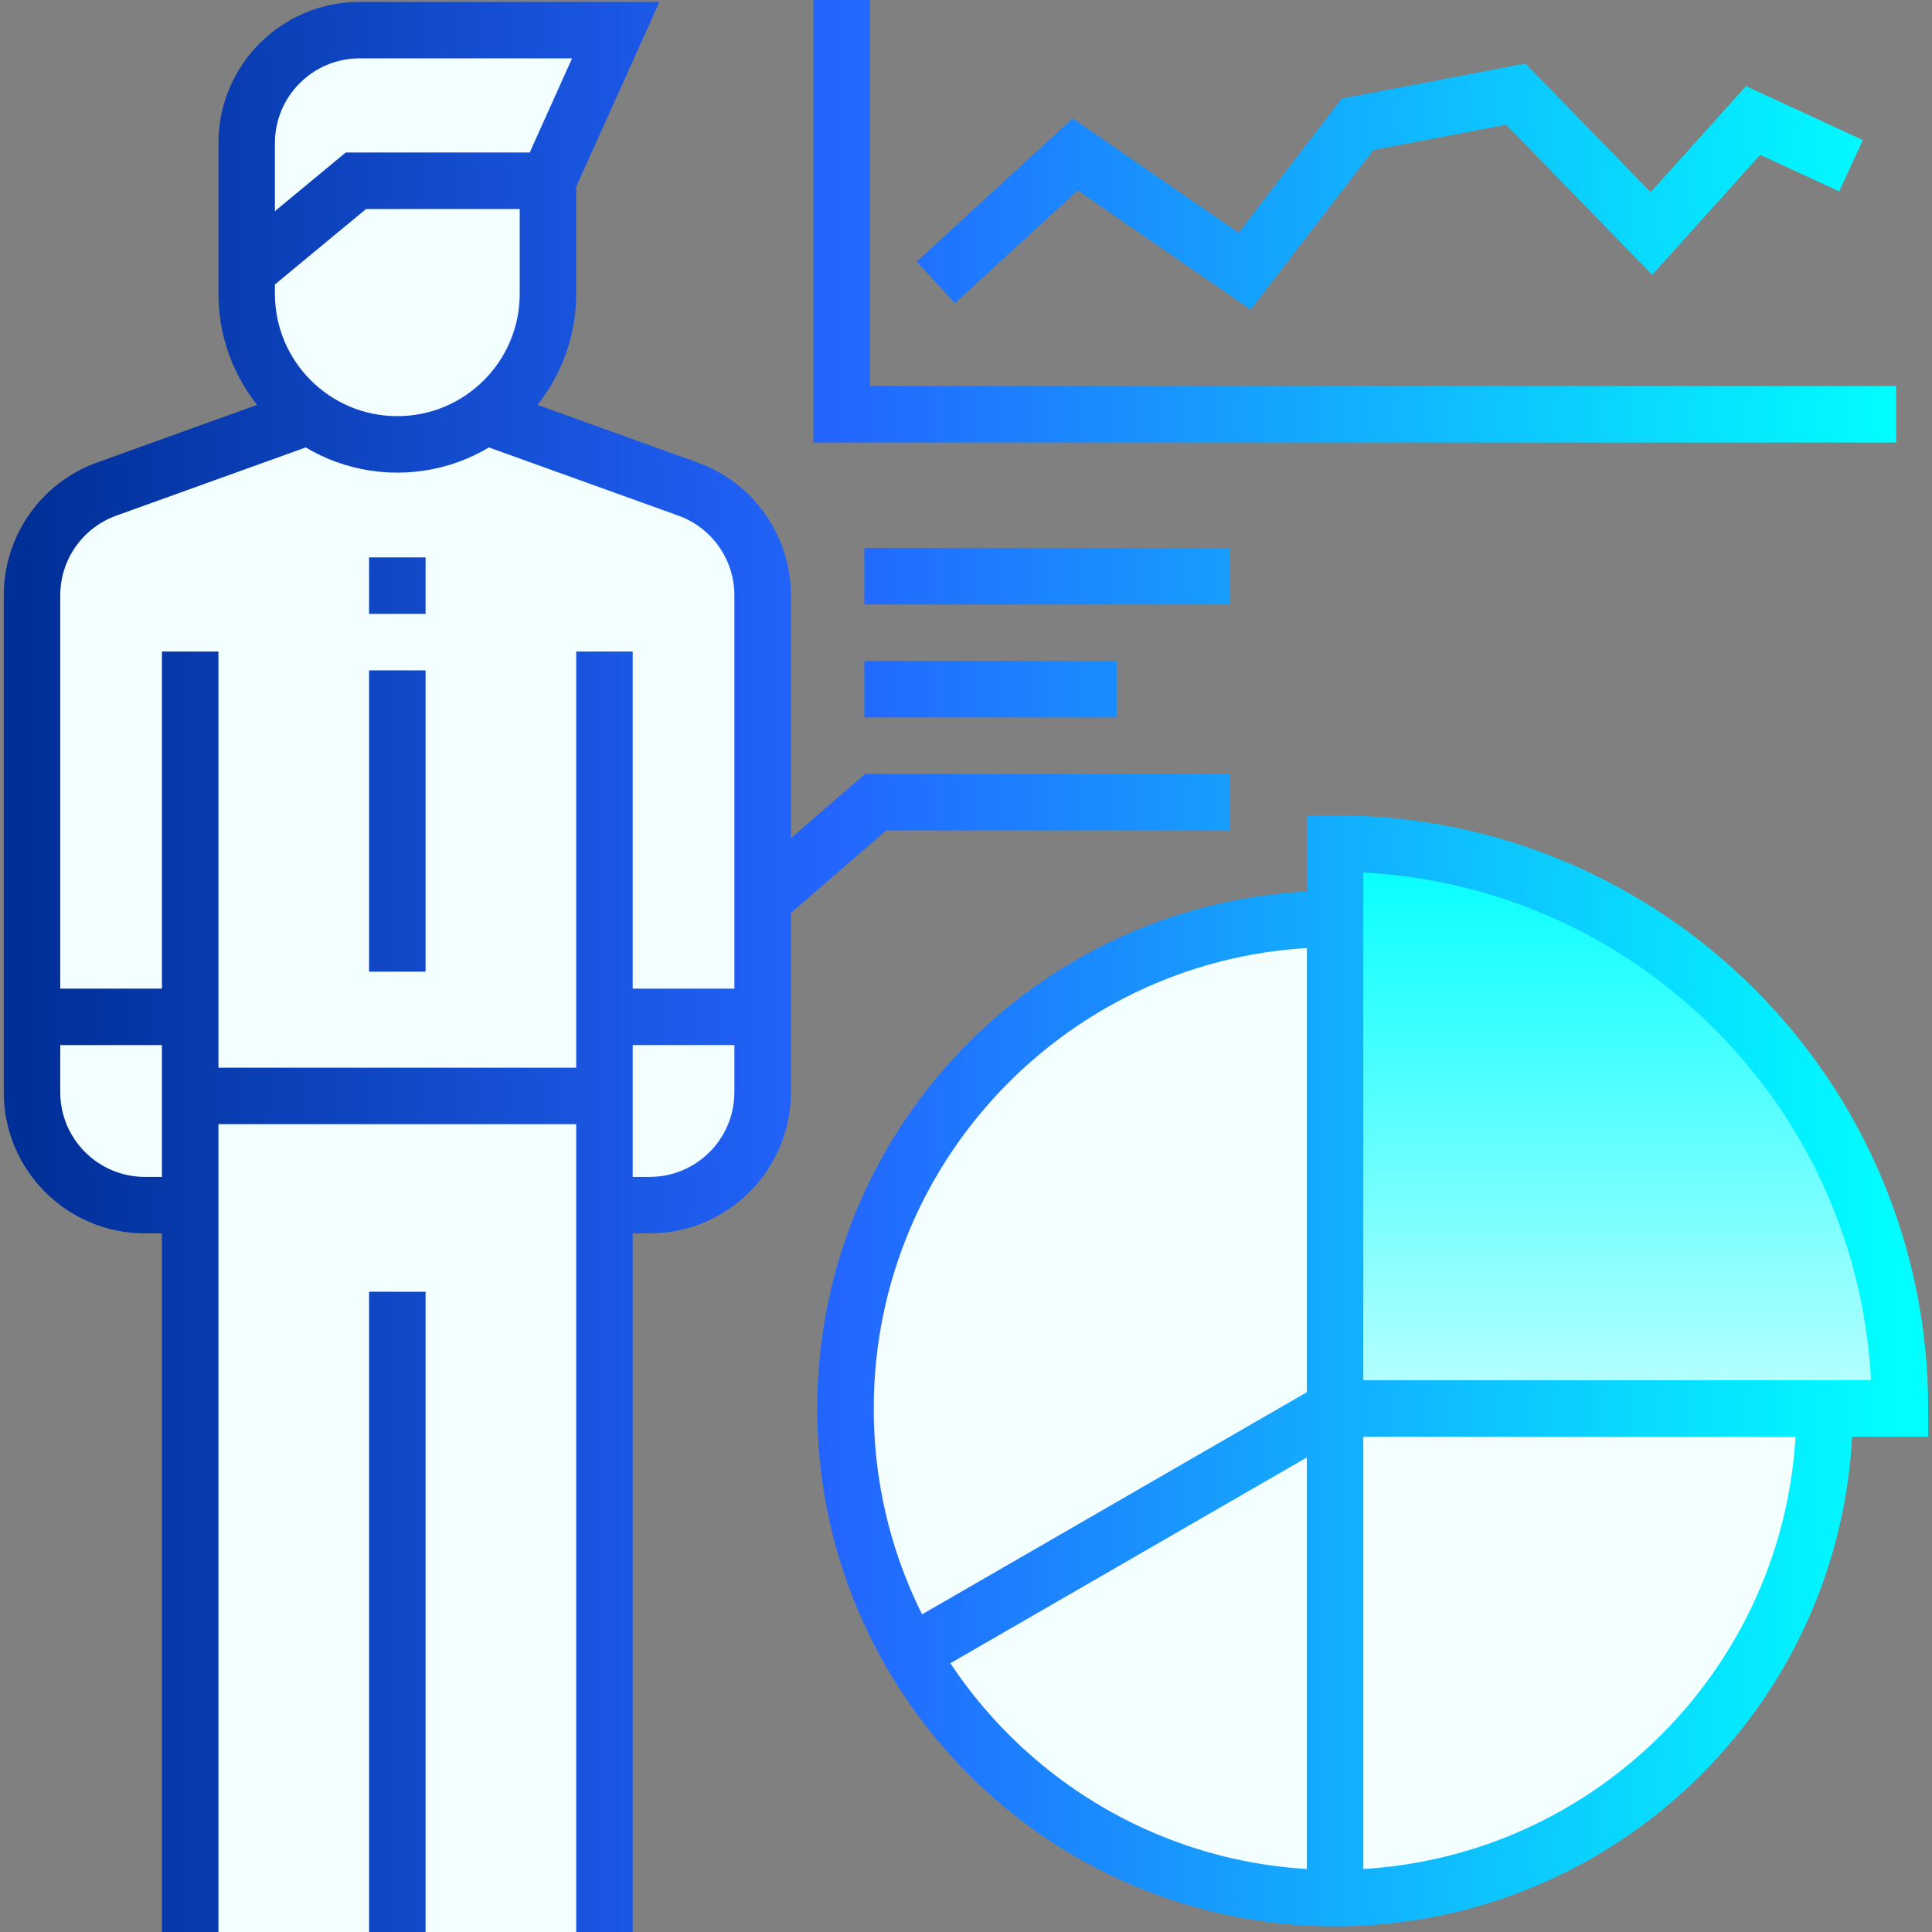
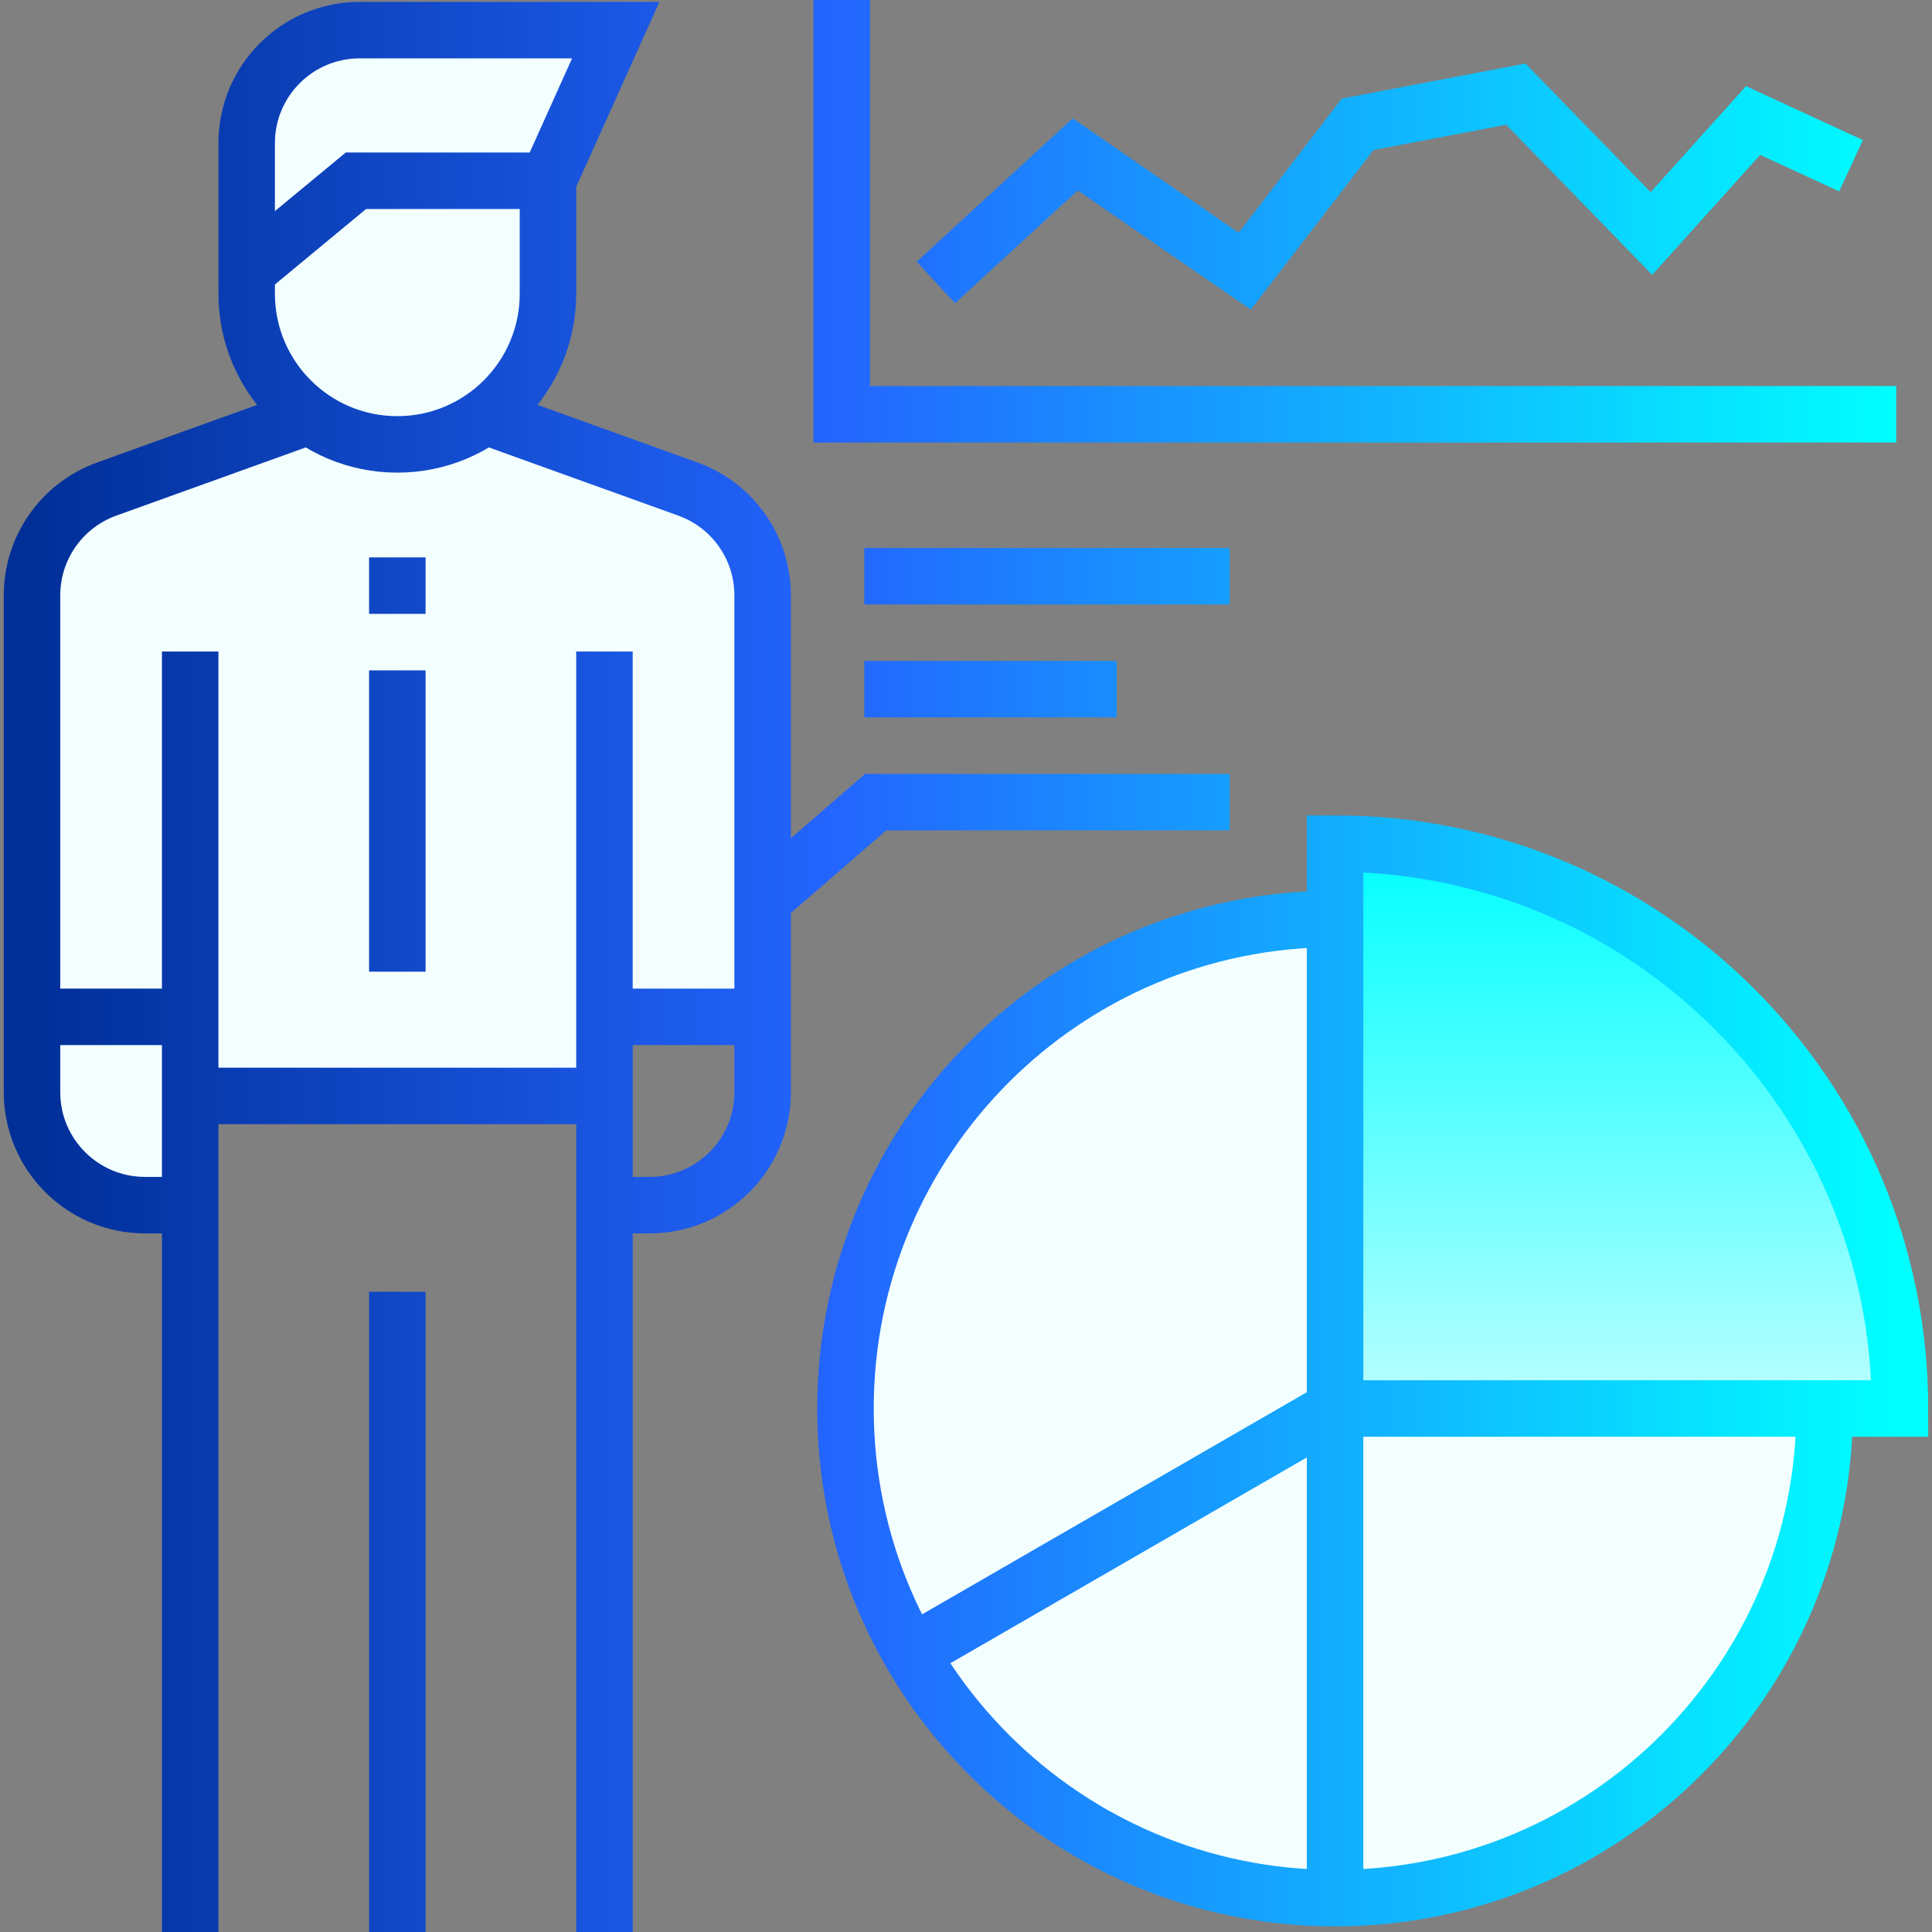
<svg xmlns="http://www.w3.org/2000/svg" width="512" height="512" viewBox="0 0 512 512" fill="none">
  <rect x="0" y="0" width="512" height="512" fill="#808080" stroke="none" />
  <g clip-path="url(#clip0_1000_4176)">
    <path d="M50.401 269.473H8.483V289.434C8.483 305.97 21.888 319.375 38.425 319.375H50.401V269.473Z" fill="#F3FFFF" />
-     <path d="M160.188 269.473H202.106V289.434C202.106 305.97 188.701 319.375 172.164 319.375H160.188V269.473Z" fill="#F3FFFF" />
    <path d="M182.306 129.604L127.251 109.785H83.337L28.283 129.604C16.404 133.881 8.483 145.15 8.483 157.776V269.473H50.401V290.432H160.187V269.473H202.105V157.776C202.105 145.15 194.185 133.881 182.306 129.604Z" fill="#F3FFFF" />
-     <path d="M160.187 290.434H50.401V512.001H160.187V290.434Z" fill="#F3FFFF" />
    <path d="M95.314 7.984H163.181L145.216 47.906H94.316L65.372 71.86V37.926C65.372 21.389 78.777 7.984 95.314 7.984Z" fill="#F3FFFF" />
    <path d="M145.216 47.906V77.848C145.216 99.896 127.342 117.77 105.294 117.77C83.246 117.77 65.372 99.896 65.372 77.848V71.859L94.316 47.906H145.216Z" fill="#F3FFFF" />
    <path d="M483.556 373.27C483.556 444.927 425.466 503.017 353.809 503.017C282.152 503.017 224.062 444.927 224.062 373.27C224.062 301.613 282.152 243.523 353.809 243.523L483.556 373.27Z" fill="#F3FFFF" />
    <path d="M503.516 373.27C503.516 290.589 436.49 223.562 353.809 223.562V373.27H503.516Z" fill="url(#paint0_linear_1000_4176)" />
    <path d="M50.401 319.376H38.425C21.888 319.376 8.483 305.971 8.483 289.435V157.777C8.483 145.151 16.404 133.882 28.283 129.605L83.337 109.786M160.187 319.376H172.164C188.7 319.376 202.105 305.971 202.105 289.435V157.777C202.105 145.151 194.185 133.882 182.306 129.605L127.251 109.786M160.187 172.663V512M105.294 342.331V512M105.294 257.497V177.653M105.294 147.712V162.682M50.401 172.663V512M50.401 269.474H8.483M202.105 269.474H160.187M145.216 47.906H94.316L65.372 71.86M145.216 47.906V77.848C145.216 99.896 127.342 117.77 105.294 117.77C83.246 117.77 65.372 99.896 65.372 77.848V37.926C65.372 21.389 78.777 7.984 95.314 7.984H163.181L145.216 47.906ZM160.187 290.433H50.401M325.864 212.585H232.047L202.105 238.534M229.053 182.643H295.922M229.053 152.702H325.864M223.064 0V109.786H502.518M353.809 243.524C282.152 243.524 224.062 301.614 224.062 373.271C224.062 444.928 282.152 503.018 353.809 503.018M353.809 503.018C425.466 503.018 483.556 444.928 483.556 373.271M353.809 503.018V373.271M353.809 373.271V223.563C436.49 223.563 503.517 290.589 503.517 373.271H353.809ZM353.809 373.271L241.445 438.144M490.542 43.914L464.593 31.938L437.645 61.879L401.715 24.951L359.797 32.936L329.856 71.86L284.943 40.92L248.016 74.854" stroke="url(#paint1_linear_1000_4176)" stroke-width="14.971" stroke-miterlimit="10" />
  </g>
  <defs>
    <linearGradient id="paint0_linear_1000_4176" x1="428.663" y1="223.562" x2="428.663" y2="373.27" gradientUnits="userSpaceOnUse">
      <stop offset="8.38658e-07" stop-color="#00FFFF" />
      <stop offset="1" stop-color="#BCFFFF" />
    </linearGradient>
    <linearGradient id="paint1_linear_1000_4176" x1="503.517" y1="256" x2="8.483" y2="256" gradientUnits="userSpaceOnUse">
      <stop stop-color="#00FFFF" />
      <stop offset="0.57" stop-color="#2365FE" />
      <stop offset="1" stop-color="#012F98" />
    </linearGradient>
    <clipPath id="clip0_1000_4176">
      <rect width="512" height="512" fill="white" />
    </clipPath>
  </defs>
</svg>